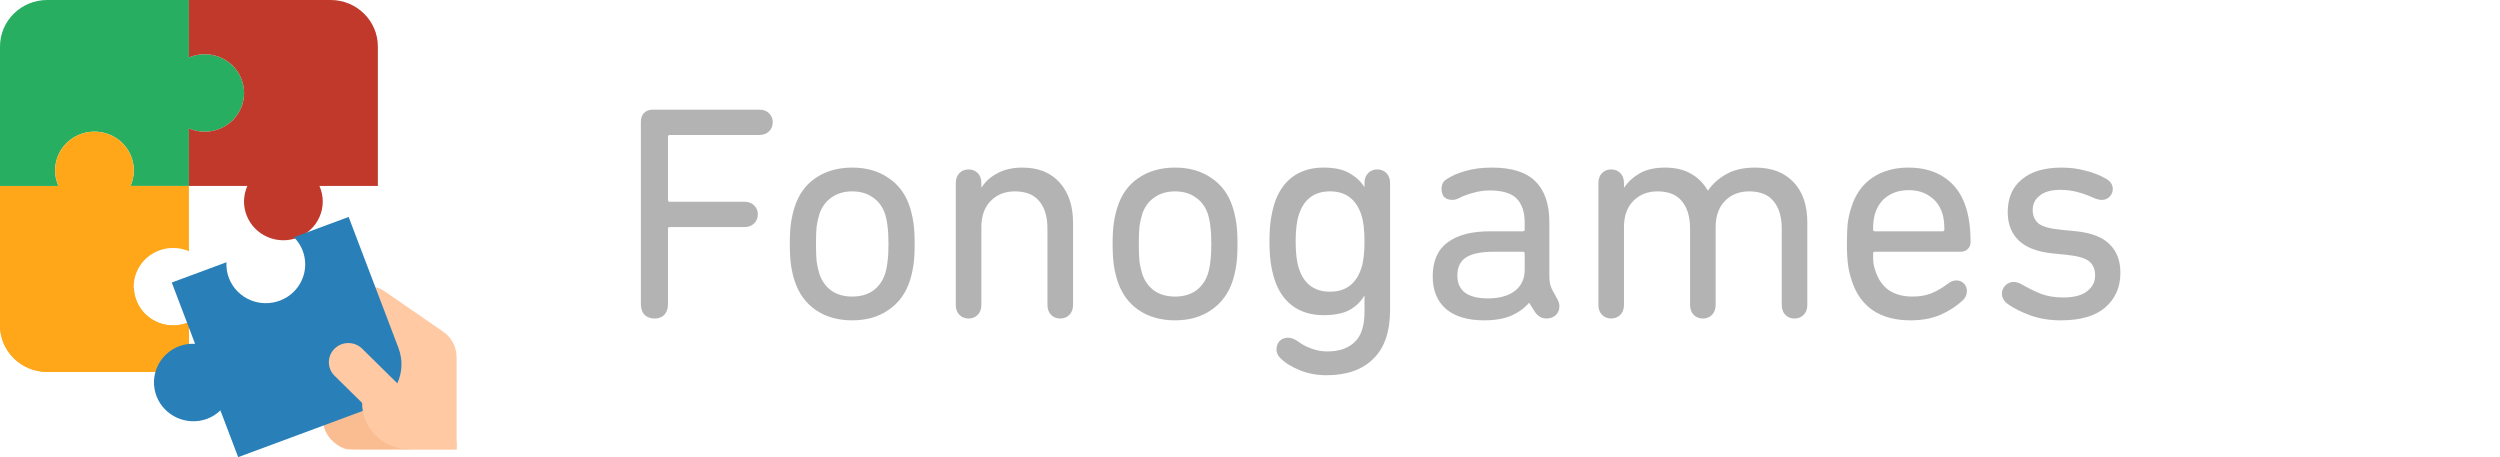
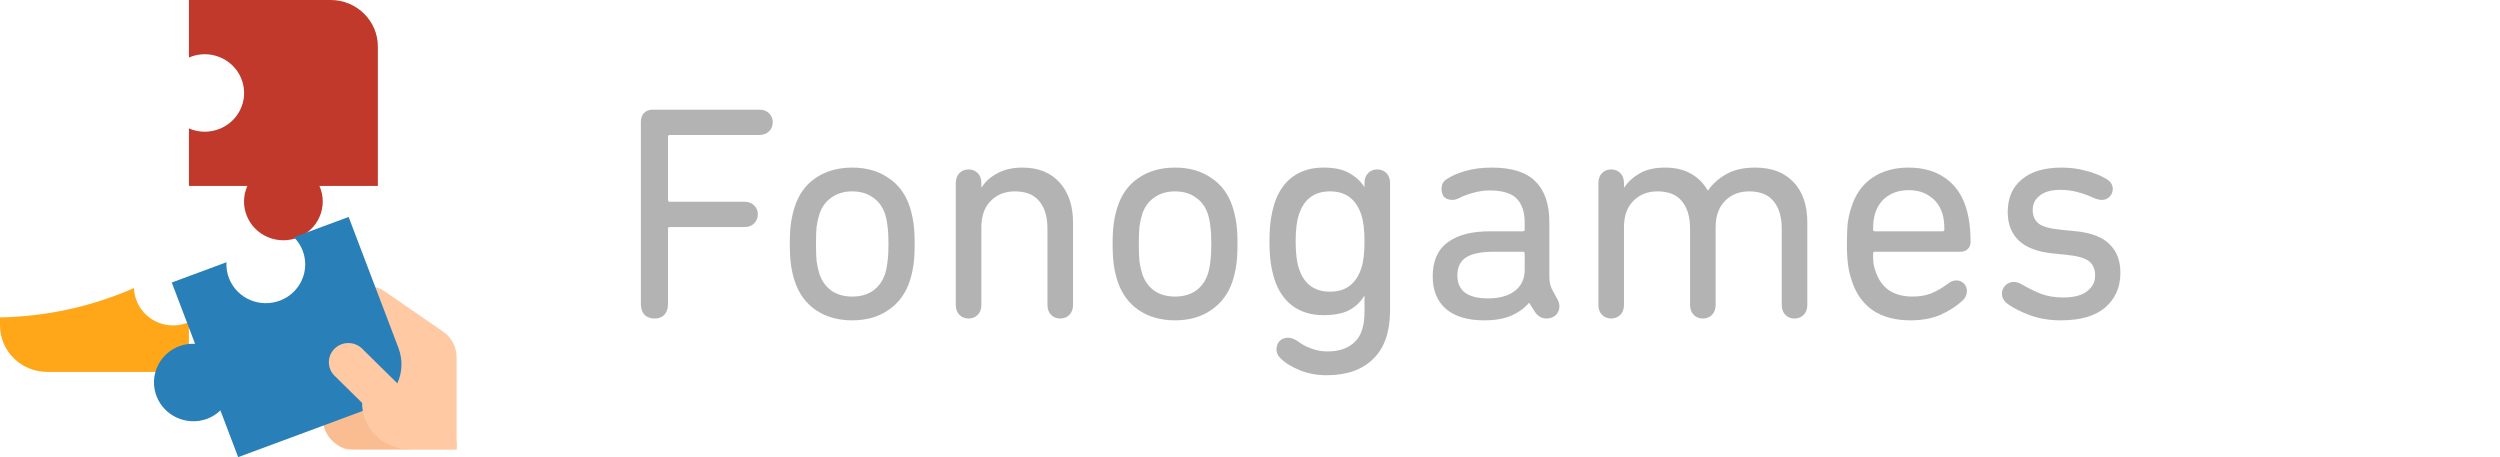
<svg xmlns="http://www.w3.org/2000/svg" xmlns:ns1="http://sodipodi.sourceforge.net/DTD/sodipodi-0.dtd" xmlns:ns2="http://www.inkscape.org/namespaces/inkscape" version="1.1" viewBox="0 0 350 64" xml:space="preserve" id="svg11" ns1:docname="fonogames.svg" ns2:version="1.3.2 (091e20ef0f, 2023-11-25)" width="350" height="64">
  <defs id="defs11" />
  <ns1:namedview id="namedview11" pagecolor="#ffffff" bordercolor="#000000" borderopacity="0.25" ns2:showpageshadow="2" ns2:pageopacity="0.0" ns2:pagecheckerboard="0" ns2:deskcolor="#d1d1d1" showguides="true" ns2:zoom="1.1542969" ns2:cx="275.92554" ns2:cy="95.72927" ns2:window-width="1440" ns2:window-height="831" ns2:window-x="0" ns2:window-y="32" ns2:window-maximized="1" ns2:current-layer="g11">
    <ns1:guide position="-0.146,0.86" orientation="1,0" id="guide11" ns2:locked="false" />
  </ns1:namedview>
  <g transform="matrix(0.127,0,0,0.125,-0.552,0)" id="g11">
    <g id="g1">
-       <path d="m 229.97,60.746 c -5.979,0.009 -11.889,1.258 -17.356,3.662 V 0 H 56.414 C 27.655,0 4.346,23.309 4.346,52.068 v 156.2 h 64.408 c -9.633,-21.938 0.338,-47.538 22.285,-57.17 21.938,-9.633 47.538,0.338 57.17,22.285 4.886,11.116 4.886,23.778 0,34.894 h 64.408 v -64.408 c 21.938,9.633 47.538,-0.338 57.17,-22.285 9.632,-21.947 -0.338,-47.538 -22.285,-57.17 -5.519,-2.439 -11.489,-3.68 -17.529,-3.671 z" fill="#88b337" id="path3" style="fill:#27ae60;fill-opacity:1" />
      <path d="M 507.66,503.32 V 399.9 c 0,-11.325 -5.528,-21.938 -14.805,-28.438 l -65.25,-45.681 c -4.374,-3.063 -9.589,-4.703 -14.935,-4.703 h -52.536 l 0.868,148.48 c 0.321,15.473 10.431,29.028 25.166,33.757 z" fill="#fec9a3" id="path1" />
      <path d="m 455.59,503.32 h -60.746 c -19.17,0 -34.712,-15.542 -34.712,-34.712 v -34.712 h 60.746 z" fill="#fabd91" id="path2" />
      <path d="M 420.88,52.068 C 420.88,23.309 397.571,0 368.813,0 h -156.2 v 64.408 c 21.938,-9.633 47.538,0.338 57.17,22.285 9.633,21.938 -0.338,47.538 -22.285,57.17 -11.116,4.886 -23.778,4.886 -34.894,0 v 64.408 h 64.408 c -9.633,21.938 0.338,47.538 22.285,57.17 21.938,9.633 47.538,-0.338 57.17,-22.285 4.886,-11.116 4.886,-23.778 0,-34.894 h 64.417 V 52.072 Z" fill="#e8594a" id="path4" style="fill:#c0392b;fill-opacity:1" />
-       <path d="m 195.25,277.7 c 5.979,0.009 11.889,1.258 17.356,3.662 v -73.086 h -64.408 c 9.633,-21.938 -0.338,-47.538 -22.285,-57.17 -21.947,-9.633 -47.538,0.338 -57.17,22.285 -4.886,11.116 -4.886,23.778 0,34.894 H 4.335 v 156.2 c 0,28.759 23.309,52.068 52.068,52.068 h 156.2 v -55.73 c -21.938,9.633 -47.538,-0.338 -57.17,-22.285 -9.633,-21.938 0.338,-47.538 22.285,-57.17 5.519,-2.439 11.489,-3.68 17.529,-3.671 z" fill="#fdb62f" id="path6" style="fill:#ffa719;fill-opacity:1" />
      <path d="m 4.339,364.48 c 0,28.759 23.309,52.068 52.068,52.068 h 156.2 v -55.73 c -21.834,9.615 -47.33,-0.286 -56.945,-22.12 -2.23,-5.068 -3.471,-10.526 -3.645,-16.063 -46.523,20.749 -96.751,31.918 -147.68,32.846 v 8.999 z" fill="#ffa719" id="path7" />
      <path d="m 443.57,389.64 -54.906,-146.66 -60.303,22.71 c 16.809,17.122 16.549,44.631 -0.573,61.431 -17.122,16.801 -44.631,16.549 -61.431,-0.573 -8.556,-8.721 -13.052,-20.636 -12.375,-32.837 l -60.295,22.71 25.687,68.634 c -5.962,-0.338 -11.932,0.573 -17.529,2.673 -22.407,8.695 -33.514,33.905 -24.819,56.311 8.548,22.016 33.098,33.202 55.322,25.183 5.597,-2.109 10.7,-5.372 14.969,-9.563 l 19.579,52.338 146.24,-55.079 c 26.953,-10.205 40.569,-40.301 30.433,-67.28 z" fill="#4398d1" id="path8" style="fill:#2980b9;fill-opacity:1" />
      <path d="m 403.68,390.66 c -8.305,-8.47 -21.903,-8.609 -30.373,-0.304 -8.47,8.305 -8.609,21.903 -0.304,30.373 0.104,0.104 0.2,0.208 0.304,0.304 l 30.217,30.217 c 0,28.759 23.309,52.068 52.068,52.068 h 52.068 v -8.678 z" fill="#fec9a3" id="path11" />
    </g>
    <path style="font-size:338.435px;font-family:DINNextRoundedLTW01-Regular;-inkscape-font-specification:DINNextRoundedLTW01-Regular;fill:#b3b3b3;stroke-width:7.932" d="m 716.553,135.264 q 0,-6.092 3.384,-9.815 3.723,-3.723 10.153,-3.723 h 118.114 q 6.769,0 10.83,4.061 4.061,4.061 4.061,9.815 0,6.092 -4.061,10.153 -4.061,4.061 -10.83,4.061 h -99.5 q -2.031,0 -2.031,2.031 v 70.056 q 0,2.031 2.031,2.031 h 82.917 q 6.769,0 10.83,4.061 4.061,4.061 4.061,9.815 0,6.092 -4.061,10.153 -4.061,4.061 -10.83,4.061 h -82.917 q -2.031,0 -2.031,1.692 v 83.593 q 0,7.784 -4.061,12.184 -4.061,4.061 -10.83,4.061 -6.769,0 -11.168,-4.061 -4.061,-4.4 -4.061,-12.184 z M 951.427,355.585 q -23.69,0 -40.612,-11.507 -16.583,-11.507 -23.352,-32.151 -2.707,-8.461 -4.061,-17.599 -1.354,-9.476 -1.354,-23.69 0,-14.214 1.354,-23.352 1.354,-9.138 4.061,-17.599 6.769,-20.983 23.352,-32.151 16.922,-11.507 40.612,-11.507 23.69,0 40.274,11.507 16.922,11.168 23.69,32.151 2.708,8.461 4.061,17.599 1.354,9.138 1.354,23.352 0,14.214 -1.354,23.69 -1.354,9.138 -4.061,17.599 -6.769,20.645 -23.69,32.151 -16.583,11.507 -40.274,11.507 z m 0,-26.398 q 13.537,0 23.014,-6.43 9.476,-6.769 13.537,-18.952 2.031,-6.769 2.707,-13.876 1.015,-7.446 1.015,-19.291 0,-11.845 -1.015,-18.952 -0.677,-7.107 -2.707,-13.876 -4.061,-12.184 -13.537,-18.614 -9.476,-6.769 -23.014,-6.769 -13.537,0 -23.014,6.769 -9.476,6.43 -13.537,18.614 -2.031,6.769 -3.046,13.876 -0.677,7.107 -0.677,18.952 0,11.845 0.677,19.291 1.015,7.107 3.046,13.876 4.061,12.184 13.537,18.952 9.476,6.43 23.014,6.43 z M 1066.495,203.29 q 0,-7.107 4.061,-11.168 4.061,-4.061 10.153,-4.061 6.092,0 10.153,4.061 4.061,4.061 4.061,11.168 v 4.738 h 0.338 q 5.753,-9.476 17.26,-15.568 11.507,-6.43 28.09,-6.43 26.398,0 41.289,16.583 14.891,16.583 14.891,44.335 v 91.377 q 0,7.107 -4.061,11.168 -4.061,4.061 -10.153,4.061 -6.092,0 -10.153,-4.061 -4.061,-4.061 -4.061,-11.168 v -84.609 q 0,-19.629 -9.138,-30.459 -8.799,-10.83 -27.075,-10.83 -16.583,0 -27.075,10.83 -10.153,10.491 -10.153,28.767 v 86.301 q 0,7.107 -4.061,11.168 -4.061,4.061 -10.153,4.061 -6.092,0 -10.153,-4.061 -4.061,-4.061 -4.061,-11.168 z m 243.673,152.296 q -23.69,0 -40.612,-11.507 -16.583,-11.507 -23.352,-32.151 -2.708,-8.461 -4.061,-17.599 -1.354,-9.476 -1.354,-23.69 0,-14.214 1.354,-23.352 1.354,-9.138 4.061,-17.599 6.769,-20.983 23.352,-32.151 16.922,-11.507 40.612,-11.507 23.691,0 40.274,11.507 16.922,11.168 23.69,32.151 2.708,8.461 4.061,17.599 1.354,9.138 1.354,23.352 0,14.214 -1.354,23.69 -1.354,9.138 -4.061,17.599 -6.769,20.645 -23.69,32.151 -16.583,11.507 -40.274,11.507 z m 0,-26.398 q 13.537,0 23.014,-6.43 9.476,-6.769 13.537,-18.952 2.031,-6.769 2.708,-13.876 1.015,-7.446 1.015,-19.291 0,-11.845 -1.015,-18.952 -0.677,-7.107 -2.708,-13.876 -4.061,-12.184 -13.537,-18.614 -9.476,-6.769 -23.014,-6.769 -13.537,0 -23.014,6.769 -9.476,6.43 -13.537,18.614 -2.031,6.769 -3.046,13.876 -0.677,7.107 -0.677,18.952 0,11.845 0.677,19.291 1.015,7.107 3.046,13.876 4.061,12.184 13.537,18.952 9.476,6.43 23.014,6.43 z m 210.507,-121.837 v -4.061 q 0,-7.107 4.061,-11.168 4.061,-4.061 10.153,-4.061 6.092,0 10.153,4.061 4.061,4.061 4.061,11.168 v 140.451 q 0,36.551 -18.614,54.488 -18.276,18.275 -52.119,18.275 -16.245,0 -30.121,-5.753 -13.876,-5.753 -21.321,-13.537 -4.061,-4.061 -4.061,-9.138 0,-5.753 3.384,-9.476 3.723,-3.723 9.476,-3.723 5.415,0 11.507,4.4 6.769,5.077 14.891,7.784 8.461,3.046 17.26,3.046 19.629,0 30.459,-10.491 10.83,-10.153 10.83,-33.505 V 328.51 h -0.338 q -6.092,10.153 -16.922,15.906 -10.492,5.415 -28.428,5.415 -20.306,0 -34.52,-10.491 -13.876,-10.491 -19.968,-29.782 -2.707,-8.799 -4.061,-18.275 -1.354,-9.815 -1.354,-23.352 0,-13.537 1.354,-23.014 1.354,-9.815 4.061,-18.614 6.092,-19.291 19.968,-29.782 14.214,-10.491 34.52,-10.491 18.276,0 28.767,6.092 10.83,6.092 16.583,15.23 z m -38.243,116.422 q 25.721,0 34.52,-25.383 3.723,-10.83 3.723,-30.459 0,-19.291 -3.723,-30.121 -8.799,-25.383 -34.52,-25.383 -26.059,0 -34.52,25.383 -3.723,10.83 -3.723,30.121 0,19.629 3.723,30.459 8.461,25.383 34.52,25.383 z m 252.473,8.122 q 2.369,4.061 2.369,8.122 0,5.753 -4.061,9.815 -4.061,3.723 -10.492,3.723 -7.446,0 -12.522,-7.107 l -6.43,-10.153 h -0.338 q -8.122,9.138 -19.968,14.214 -11.845,5.077 -29.782,5.077 -27.413,0 -42.304,-12.522 -14.891,-12.861 -14.891,-36.213 0,-25.383 16.245,-37.566 16.583,-12.522 47.042,-12.522 h 36.889 q 2.031,0 2.031,-2.031 v -7.784 q 0,-17.26 -8.799,-26.398 -8.799,-9.138 -30.121,-9.138 -9.476,0 -18.614,2.707 -8.799,2.369 -14.553,5.415 -4.738,2.369 -8.123,2.369 -5.753,0 -9.138,-3.046 -3.046,-3.384 -3.046,-9.138 0,-3.384 1.354,-6.43 1.692,-3.046 5.415,-5.077 7.784,-5.077 19.968,-8.461 12.522,-3.723 29.444,-3.723 32.828,0 48.058,15.23 15.568,15.23 15.568,45.35 v 58.211 q 0,6.43 0.677,9.815 0.677,3.046 2.369,6.769 z m -77.163,-0.677 q 18.952,0 29.782,-8.122 11.168,-8.461 11.168,-23.69 v -17.937 q 0,-2.031 -2.031,-2.031 h -32.49 q -20.983,0 -30.797,6.43 -9.476,6.092 -9.476,19.968 0,12.861 8.799,19.291 8.799,6.092 25.044,6.092 z m 122.852,-127.928 q 0,-7.107 4.061,-11.168 4.061,-4.061 10.153,-4.061 6.092,0 10.153,4.061 4.061,4.061 4.061,11.168 v 4.738 h 0.338 q 6.769,-9.815 17.599,-15.906 11.168,-6.092 27.752,-6.092 16.922,0 28.767,6.769 11.845,6.769 18.614,18.614 h 0.338 q 8.122,-11.507 20.645,-18.275 12.522,-7.107 31.813,-7.107 27.413,0 42.643,16.245 15.23,15.906 15.23,44.673 v 91.377 q 0,7.107 -4.061,11.168 -4.061,4.061 -10.153,4.061 -6.092,0 -10.153,-4.061 -4.061,-4.061 -4.061,-11.168 v -84.609 q 0,-19.629 -9.138,-30.459 -8.799,-10.83 -27.075,-10.83 -16.583,0 -27.075,10.83 -10.153,10.491 -10.153,28.767 v 86.301 q 0,7.107 -4.061,11.168 -4.061,4.061 -10.153,4.061 -6.092,0 -10.153,-4.061 -4.061,-4.061 -4.061,-11.168 v -84.609 q 0,-19.629 -9.138,-30.459 -8.799,-10.83 -27.075,-10.83 -16.583,0 -27.075,10.83 -10.153,10.491 -10.153,28.767 v 86.301 q 0,7.107 -4.061,11.168 -4.061,4.061 -10.153,4.061 -6.092,0 -10.153,-4.061 -4.061,-4.061 -4.061,-11.168 z m 346.896,152.296 q -25.383,0 -41.966,-11.168 -16.583,-11.507 -23.352,-32.828 -2.708,-7.784 -4.061,-16.922 -1.354,-9.476 -1.354,-24.029 0,-14.553 1.015,-23.69 1.354,-9.476 4.061,-17.26 6.769,-21.321 23.352,-32.49 16.583,-11.168 39.935,-11.168 24.029,0 40.274,11.168 16.583,11.168 23.352,32.151 5.415,15.906 5.415,39.258 0,4.738 -3.046,7.784 -3.046,3.046 -8.123,3.046 h -95.1 q -2.031,0 -2.031,2.031 0,5.753 0.338,10.491 0.677,4.4 2.369,9.138 4.738,14.214 15.23,21.321 10.491,6.769 25.721,6.769 11.845,0 20.645,-3.384 9.138,-3.723 18.275,-10.491 5.077,-4.061 9.815,-4.061 5.077,0 8.461,3.384 3.384,3.384 3.384,8.461 0,5.753 -4.4,10.153 -10.492,9.815 -25.044,16.245 -14.214,6.092 -33.167,6.092 z m 35.536,-98.823 q 2.031,0 2.031,-2.031 0,-11.168 -2.369,-18.275 -4.061,-12.184 -13.876,-18.614 -9.476,-6.769 -23.352,-6.769 -13.876,0 -23.691,6.769 -9.476,6.43 -13.537,18.614 -2.369,7.107 -2.369,18.275 0,2.031 2.031,2.031 z m 131.651,98.823 q -18.614,0 -33.843,-5.415 -14.891,-5.415 -25.044,-12.522 -6.769,-4.738 -6.769,-11.845 0,-5.077 3.723,-8.799 3.723,-4.061 9.476,-4.061 2.031,0 4.061,0.677 2.369,0.677 5.415,2.369 9.815,5.753 20.645,10.153 10.83,4.061 24.706,4.061 17.599,0 26.398,-6.769 9.138,-6.769 9.138,-17.599 0,-10.153 -6.43,-15.568 -6.092,-5.415 -25.383,-7.446 l -16.922,-1.692 q -24.029,-2.707 -36.212,-14.214 -12.184,-11.845 -12.184,-31.474 0,-23.352 15.568,-36.213 15.568,-13.199 44.335,-13.199 14.214,0 26.398,3.384 12.522,3.046 21.998,8.461 8.461,4.4 8.461,11.845 0,5.077 -3.723,8.799 -3.384,3.384 -8.461,3.384 -4.4,0 -10.153,-2.707 -8.123,-3.723 -17.26,-6.092 -8.799,-2.369 -18.614,-2.369 -15.229,0 -23.014,6.43 -7.784,6.092 -7.784,15.906 0,9.815 6.769,15.23 6.769,5.077 25.044,6.769 l 16.922,1.692 q 25.383,2.707 36.889,14.553 11.845,11.507 11.845,31.474 0,24.029 -16.922,38.582 -16.583,14.214 -49.073,14.214 z" id="text1" transform="scale(0.992,1.009)" aria-label="Fonogames" />
  </g>
</svg>